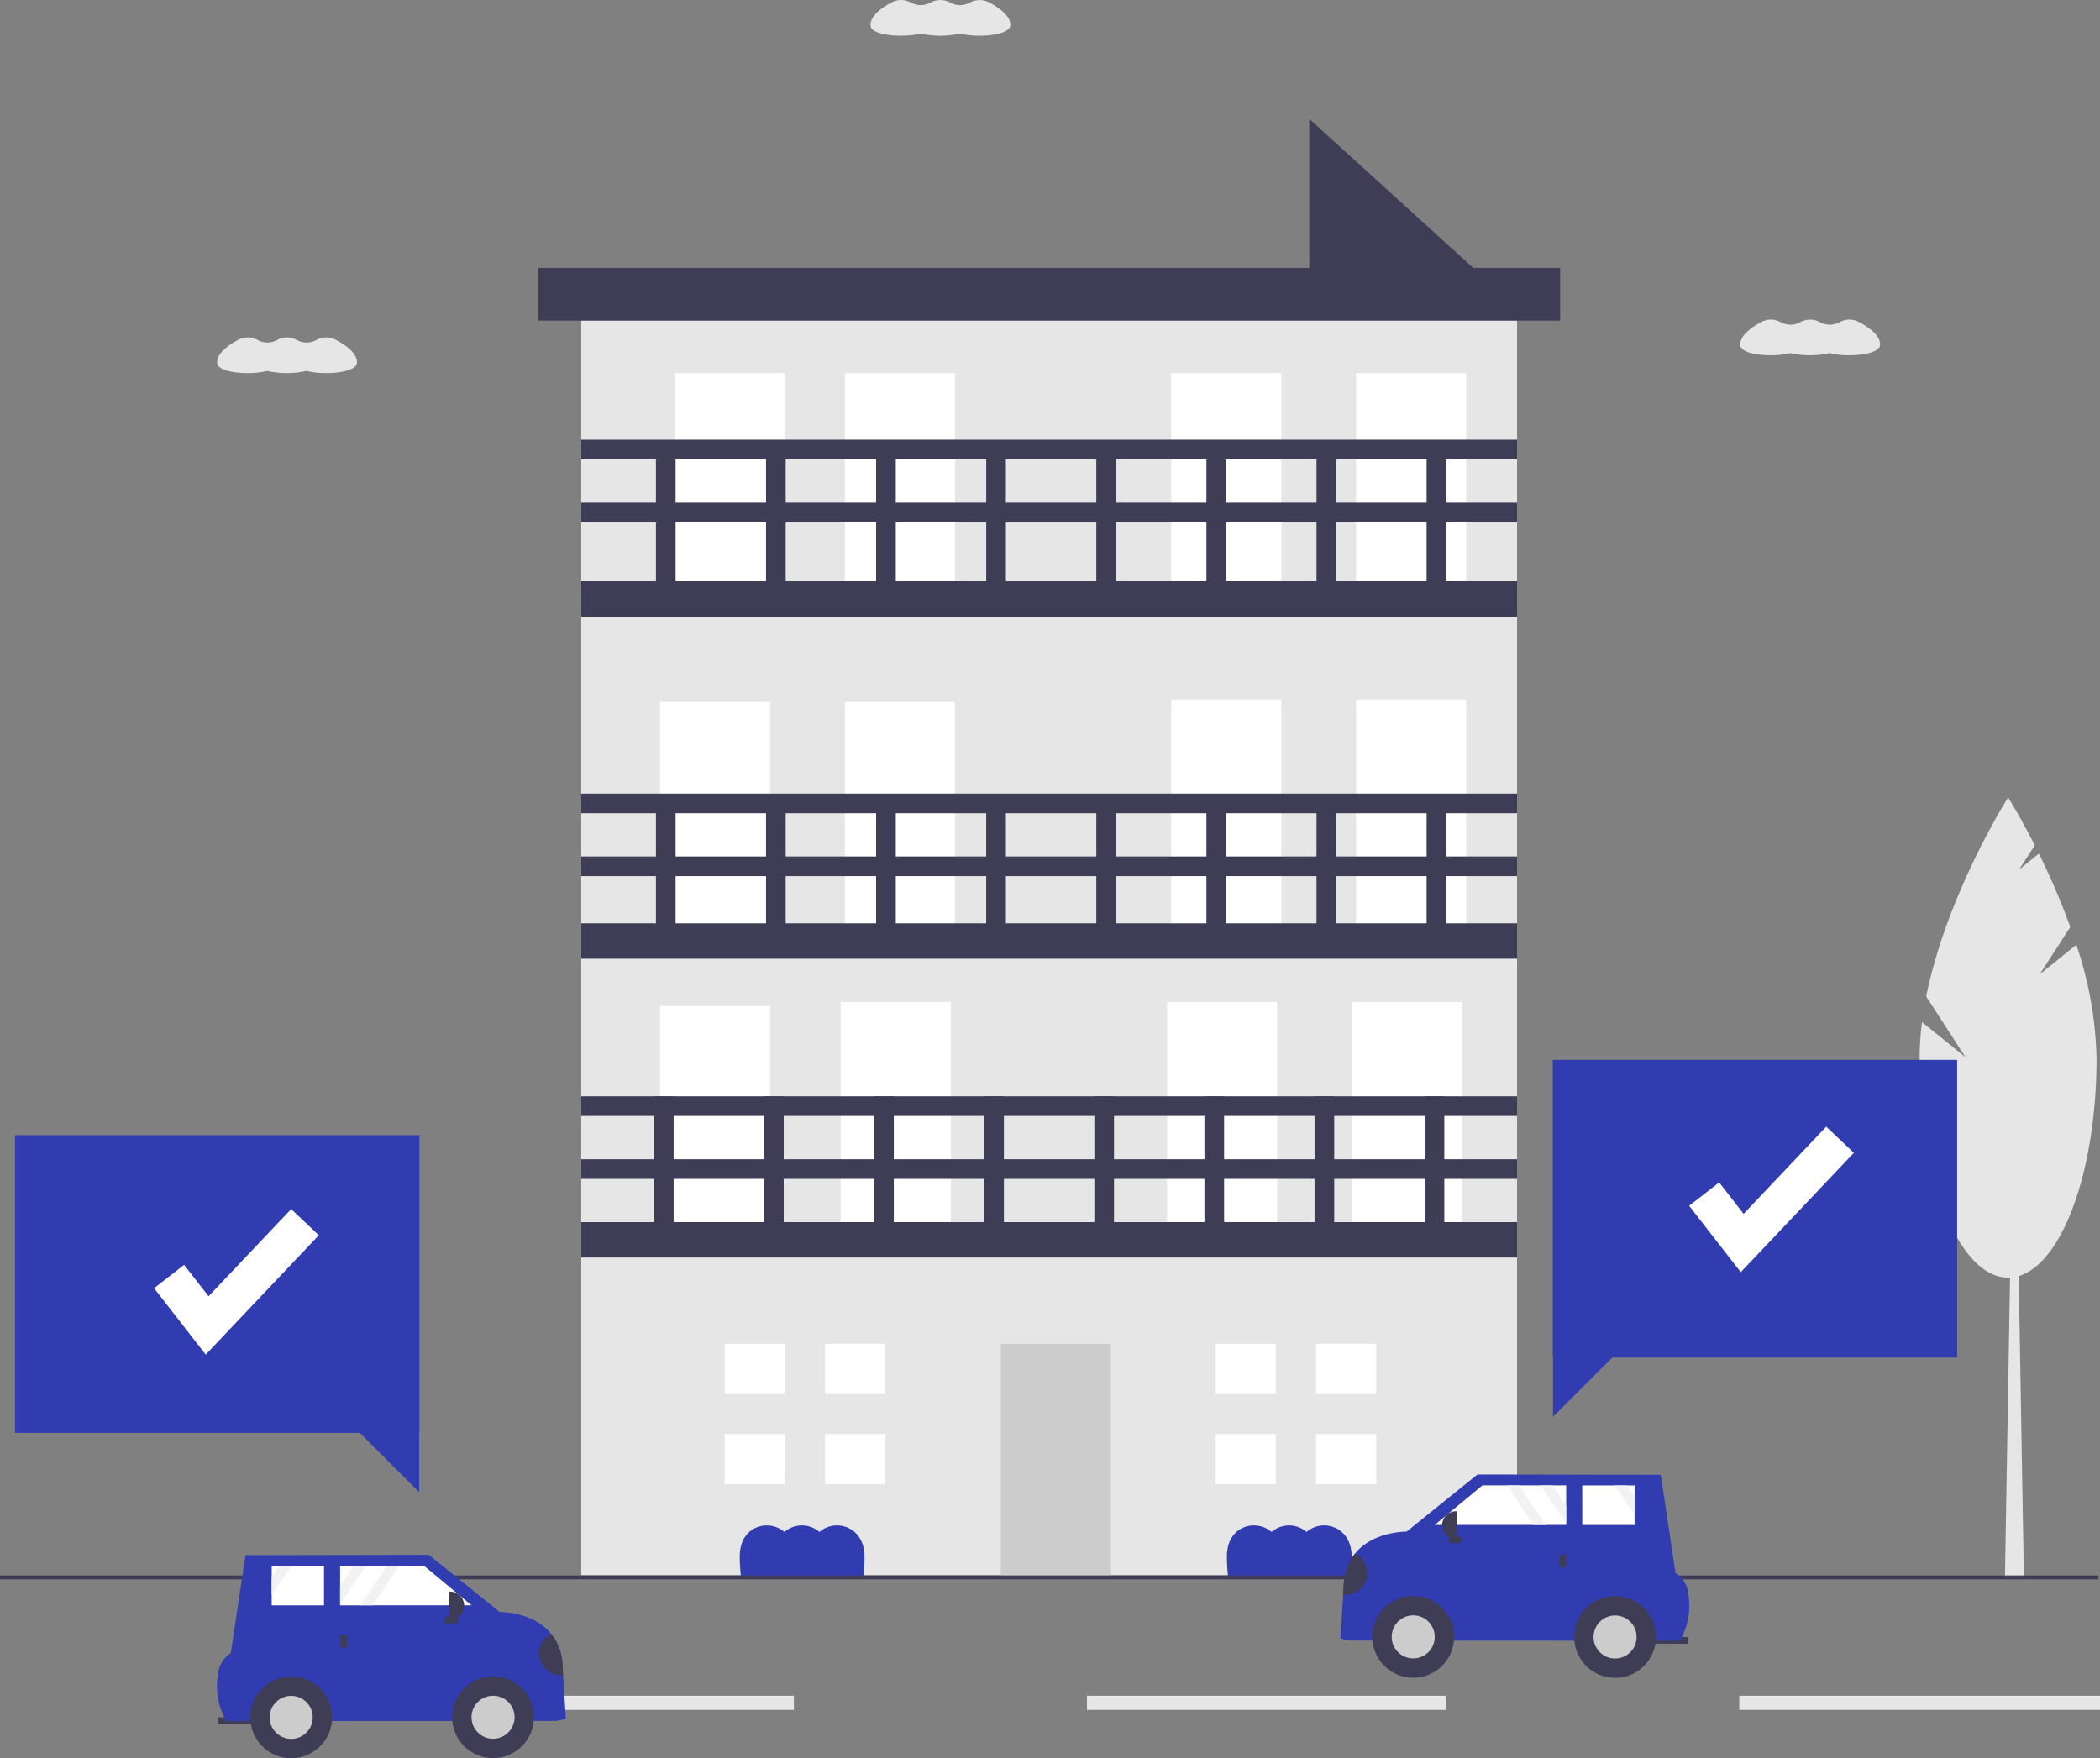
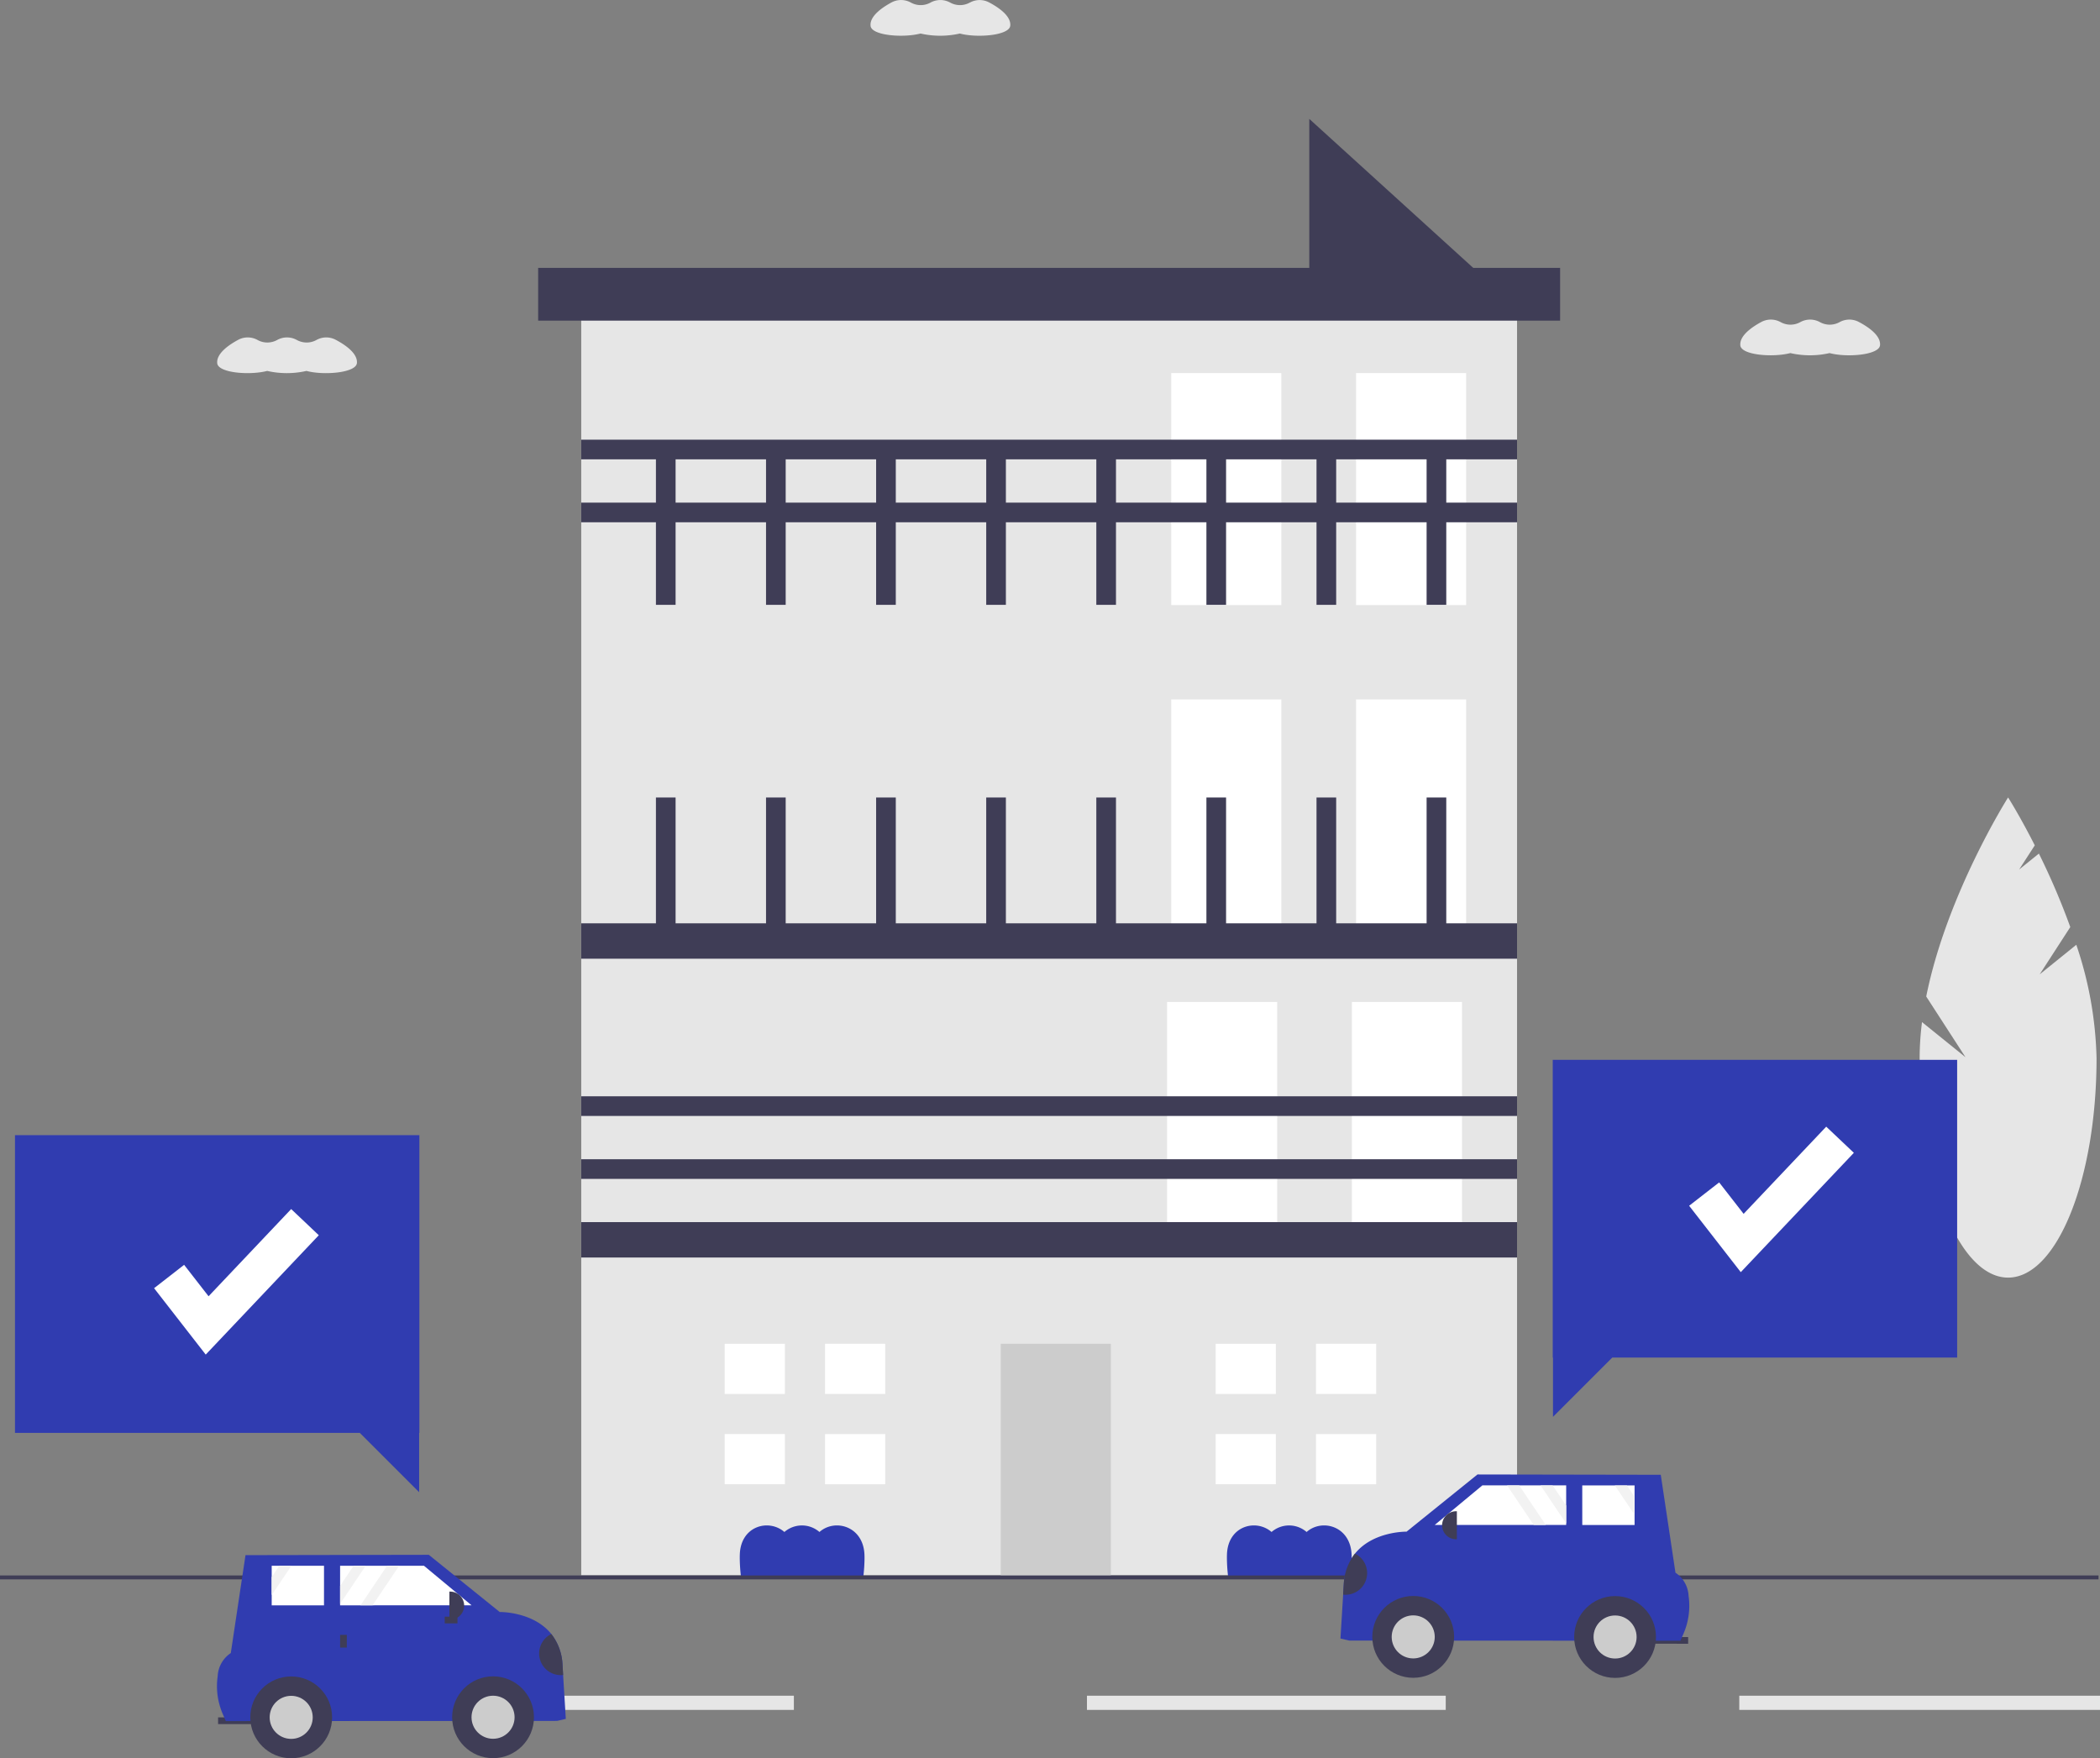
<svg xmlns="http://www.w3.org/2000/svg" width="304" height="254.547">
  <rect width="100%" height="100%" fill="#808080" stroke="none" />
  <defs>
    <style>.a{fill:#3f3d56}.b{fill:#e6e6e6}.c{fill:#fff}.d{fill:#ccc}.e{fill:#303cb0}.f{fill:#f2f2f2}</style>
  </defs>
  <g transform="translate(0 -110.769)">
    <path class="a" d="M216.465 152.458h-26.93v-24.477z" />
    <path class="b" d="M84.139 151.657h135.472v187.162H84.139z" />
-     <path class="c" d="M97.654 164.78h15.938v33.583H97.654zM122.307 164.78h15.938v33.583h-15.938zM95.554 212.38h15.938v33.583H95.554zM122.307 212.38h15.938v33.583h-15.938zM95.554 256.423h15.938v33.583H95.554zM121.707 255.822h15.938v33.583h-15.938z" />
    <path class="d" d="M144.871 305.311h15.938v33.583h-15.938z" />
    <path class="c" d="M168.951 255.822h15.938v33.583h-15.938zM195.704 255.822h15.938v33.583h-15.938zM169.551 212.024h15.938v33.583h-15.938zM196.304 212.024h15.938v33.583h-15.938zM169.551 164.78h15.938v33.583h-15.938zM196.304 164.78h15.938v33.583h-15.938z" />
-     <path class="a" d="M84.139 194.917h135.472v5.123H84.139zM84.139 234.762h135.472v2.846H84.139zM84.139 225.654h135.472v2.846H84.139zM97.515 269.483v22.768h-2.846v-22.768zM113.453 269.483v22.768h-2.846v-22.768zM129.391 269.483v22.768h-2.846v-22.768zM145.329 269.483v22.768h-2.846v-22.768zM161.267 269.483v22.768h-2.846v-22.768zM177.205 269.483v22.768h-2.846v-22.768zM193.143 269.483v22.768h-2.846v-22.768zM209.081 269.483v22.768h-2.846v-22.768z" />
    <path class="a" d="M97.8 226.223v22.768h-2.846v-22.768zM113.738 226.223v22.768h-2.846v-22.768zM129.676 226.224v22.768h-2.846v-22.768zM145.613 226.223v22.768h-2.846v-22.768zM161.551 226.224v22.768h-2.846v-22.768zM177.489 226.223v22.768h-2.846v-22.768zM193.427 226.224v22.768h-2.846v-22.768zM209.365 226.223v22.768h-2.846v-22.768zM97.8 175.564v22.768h-2.846v-22.768zM113.738 175.564v22.768h-2.846v-22.768zM129.676 175.564v22.768h-2.846v-22.768zM145.614 175.564v22.768h-2.846v-22.768zM161.551 175.564v22.768h-2.846v-22.768zM177.489 175.564v22.768h-2.846v-22.768zM193.427 175.564v22.768h-2.846v-22.768zM209.365 175.564v22.768h-2.846v-22.768z" />
    <path class="a" d="M84.139 183.533h135.472v2.846H84.139zM84.139 174.425h135.472v2.846H84.139zM84.139 244.438h135.472v5.123H84.139zM77.905 149.551h147.94v7.634H77.905z" />
    <path class="c" d="M113.622 312.573v-7.261h-8.714v7.262h8.714zM112.896 318.379h-7.988v7.262h8.714v-7.262zM119.432 305.311h8.714v7.262h-8.714zM119.432 318.383h8.714v7.262h-8.714zM184.697 312.573v-7.261h-8.714v7.262h8.714zM183.971 318.379h-7.988v7.262h8.714v-7.262zM190.506 305.311h8.714v7.262h-8.714zM190.506 318.383h8.714v7.262h-8.714z" />
    <path class="a" d="M84.139 287.698h135.472v5.123H84.139zM84.139 278.591h135.472v2.846H84.139zM84.139 269.483h135.472v2.846H84.139z" />
    <path class="e" d="M125.15 336.38q0-.238-.007-.473c-.122-4.2-4.284-5.334-6.516-3.348a3.871 3.871 0 00-5.076 0c-2.241-1.955-6.32-.9-6.455 3.25q-.008.235-.008.473a24.354 24.354 0 00.16 2.61h17.743a24.1 24.1 0 00.159-2.512zM195.67 336.38q0-.238-.006-.473c-.122-4.2-4.284-5.334-6.516-3.348a3.871 3.871 0 00-5.076 0c-2.241-1.955-6.32-.9-6.455 3.25q-.008.235-.008.473a24.338 24.338 0 00.16 2.61h17.743a24.064 24.064 0 00.158-2.513z" />
-     <path class="b" d="M292.982 339.177h-2.744l.915-53.6h.915z" />
    <path class="b" d="M295.269 251.827l4.43-6.846a102.624 102.624 0 00-4.545-10.638l-2.864 2.313 2.268-3.505c-2.161-4.255-3.862-6.935-3.862-6.935s-8.884 14-11.852 28.821l5.684 8.785-6.293-5.082a41.487 41.487 0 00-.345 5.207c0 17.554 5.733 31.784 12.805 31.784s12.805-14.23 12.805-31.784a54.665 54.665 0 00-2.929-16.4z" />
    <path class="e" d="M283.32 264.202h-58.542v43.105h.036v8.582l8.582-8.582h49.925z" />
    <path class="b" d="M157.349 356.261h51.938v2.053h-51.938zM251.781 356.261H304v2.053h-52.219zM62.917 356.261h52.006v2.053H62.917z" />
    <path class="a" d="M0 338.848h303.786v.572H0zM244.381 348.738l-6.116-.006.001-.971 6.116.006z" />
    <path class="e" d="M194.047 347.982l1.262.292 47.957.026.431-1a10.141 10.141 0 00.746-5.484 4.267 4.267 0 00-1.9-3.365l-2.128-14.175-26.533-.047-10.265 8.28s-4.842-.087-7.473 3.188a7.687 7.687 0 00-1.608 4.234l-.1 1.7z" />
    <circle class="a" cx="5.922" cy="5.922" r="5.922" transform="translate(198.658 341.823)" />
    <circle class="d" cx="3.117" cy="3.117" r="3.117" transform="translate(201.463 344.628)" />
    <circle class="a" cx="5.922" cy="5.922" r="5.922" transform="translate(227.88 341.838)" />
    <circle class="d" cx="3.117" cy="3.117" r="3.117" transform="translate(230.685 344.643)" />
    <path class="c" d="M207.696 331.535l14.326.006H226.723v-5.731h-12.134zM229.053 331.545h7.571v-5.731h-7.574z" />
-     <path class="a" d="M226.719 337.661l-.971-.001.002-1.845.97.001zM211.579 333.187l-.001.971-1.845-.002.001-.97z" />
    <path class="a" d="M210.897 333.614h-.107a2.029 2.029 0 01-2.027-2.031 2.029 2.029 0 012.031-2.027h.107l-.004 4.058zM194.433 341.628a3.136 3.136 0 001.712-5.937 7.687 7.687 0 00-1.608 4.234z" />
    <path class="f" d="M223.014 325.814l3.709 5.513v-2.6l-1.962-2.915zM233.771 325.82l2.855 4.243v-2.6l-1.11-1.641zM218.167 325.812l3.854 5.729h1.749l-3.854-5.729z" />
    <path class="b" d="M140.415 111.128l-.04.022a2.926 2.926 0 01-2.79.01l-.074-.04a2.94 2.94 0 00-2.786.01l-.037.02a2.926 2.926 0 01-2.79.01l-.077-.041a2.923 2.923 0 00-2.759 0c-1.3.7-3.052 1.894-3.044 3.243a1.569 1.569 0 00.009.16c.151 1.4 4.721 1.758 7.232 1.1a12.782 12.782 0 005.687 0c2.5.671 7.163.287 7.3-1.131q.008-.08.007-.16c-.008-1.35-1.777-2.532-3.083-3.221a2.92 2.92 0 00-2.756.026zM266.324 157.391l-.04.022a2.926 2.926 0 01-2.79.01l-.074-.04a2.94 2.94 0 00-2.787.01l-.037.02a2.926 2.926 0 01-2.79.01l-.076-.041a2.923 2.923 0 00-2.759 0c-1.3.7-3.052 1.894-3.044 3.243a1.534 1.534 0 00.009.16c.151 1.4 4.721 1.758 7.232 1.1a12.782 12.782 0 005.687 0c2.5.671 7.163.287 7.3-1.131a1.569 1.569 0 00.007-.16c-.008-1.35-1.777-2.532-3.083-3.221a2.92 2.92 0 00-2.755.018zM45.836 159.974l-.04.022a2.926 2.926 0 01-2.79.01l-.074-.04a2.94 2.94 0 00-2.787.01l-.037.02a2.926 2.926 0 01-2.79.01l-.077-.041a2.923 2.923 0 00-2.759 0c-1.3.7-3.052 1.894-3.044 3.243a1.569 1.569 0 00.009.16c.151 1.4 4.721 1.758 7.232 1.1a12.782 12.782 0 005.687 0c2.5.671 7.163.287 7.3-1.131a1.56 1.56 0 00.007-.16c-.008-1.35-1.777-2.532-3.083-3.221a2.92 2.92 0 00-2.754.018z" />
    <path class="a" d="M31.572 359.397h6.116v.971h-6.116z" />
    <path class="e" d="M81.908 359.615l-1.262.292-47.958.026-.431-1a10.142 10.142 0 01-.746-5.484 4.267 4.267 0 011.9-3.365l2.128-14.175 26.533-.048 10.265 8.28s4.842-.087 7.473 3.188a7.687 7.687 0 011.608 4.234l.1 1.7z" />
    <circle class="a" cx="5.922" cy="5.922" r="5.922" transform="translate(65.453 353.456)" />
    <circle class="d" cx="3.117" cy="3.117" r="3.117" transform="translate(68.258 356.261)" />
    <circle class="a" cx="5.922" cy="5.922" r="5.922" transform="translate(36.232 353.472)" />
    <circle class="d" cx="3.117" cy="3.117" r="3.117" transform="translate(39.037 356.277)" />
    <path class="c" d="M68.26 343.168l-14.326.007H49.233v-5.73H61.371zM46.902 343.178h-7.571v-5.73h7.574z" />
    <path class="a" d="M49.235 347.449h.971v1.845h-.971zM66.222 344.817l.001.971-1.845.002-.001-.971z" />
    <path class="a" d="M65.056 341.188h.107a2.029 2.029 0 012.029 2.029 2.029 2.029 0 01-2.029 2.029h-.107v-4.058zM81.522 353.262a3.136 3.136 0 01-1.712-5.937 7.688 7.688 0 011.608 4.234z" />
    <path class="f" d="M52.942 337.447l-3.709 5.514v-2.6l1.962-2.915zM42.181 337.454l-2.855 4.243v-2.6l1.106-1.645zM57.788 337.445l-3.854 5.729h-1.749l3.854-5.729z" />
    <path class="c" d="M251.998 294.941l-7.476-9.612 4.347-3.381 3.54 4.551 11.958-12.622 4 3.788z" />
    <path class="e" d="M2.169 275.109h58.542v43.105h-.036v8.582l-8.582-8.582H2.169z" />
    <path class="c" d="M29.781 306.875l-7.476-9.612 4.348-3.382 3.539 4.551 11.958-12.625 4 3.788z" />
  </g>
</svg>